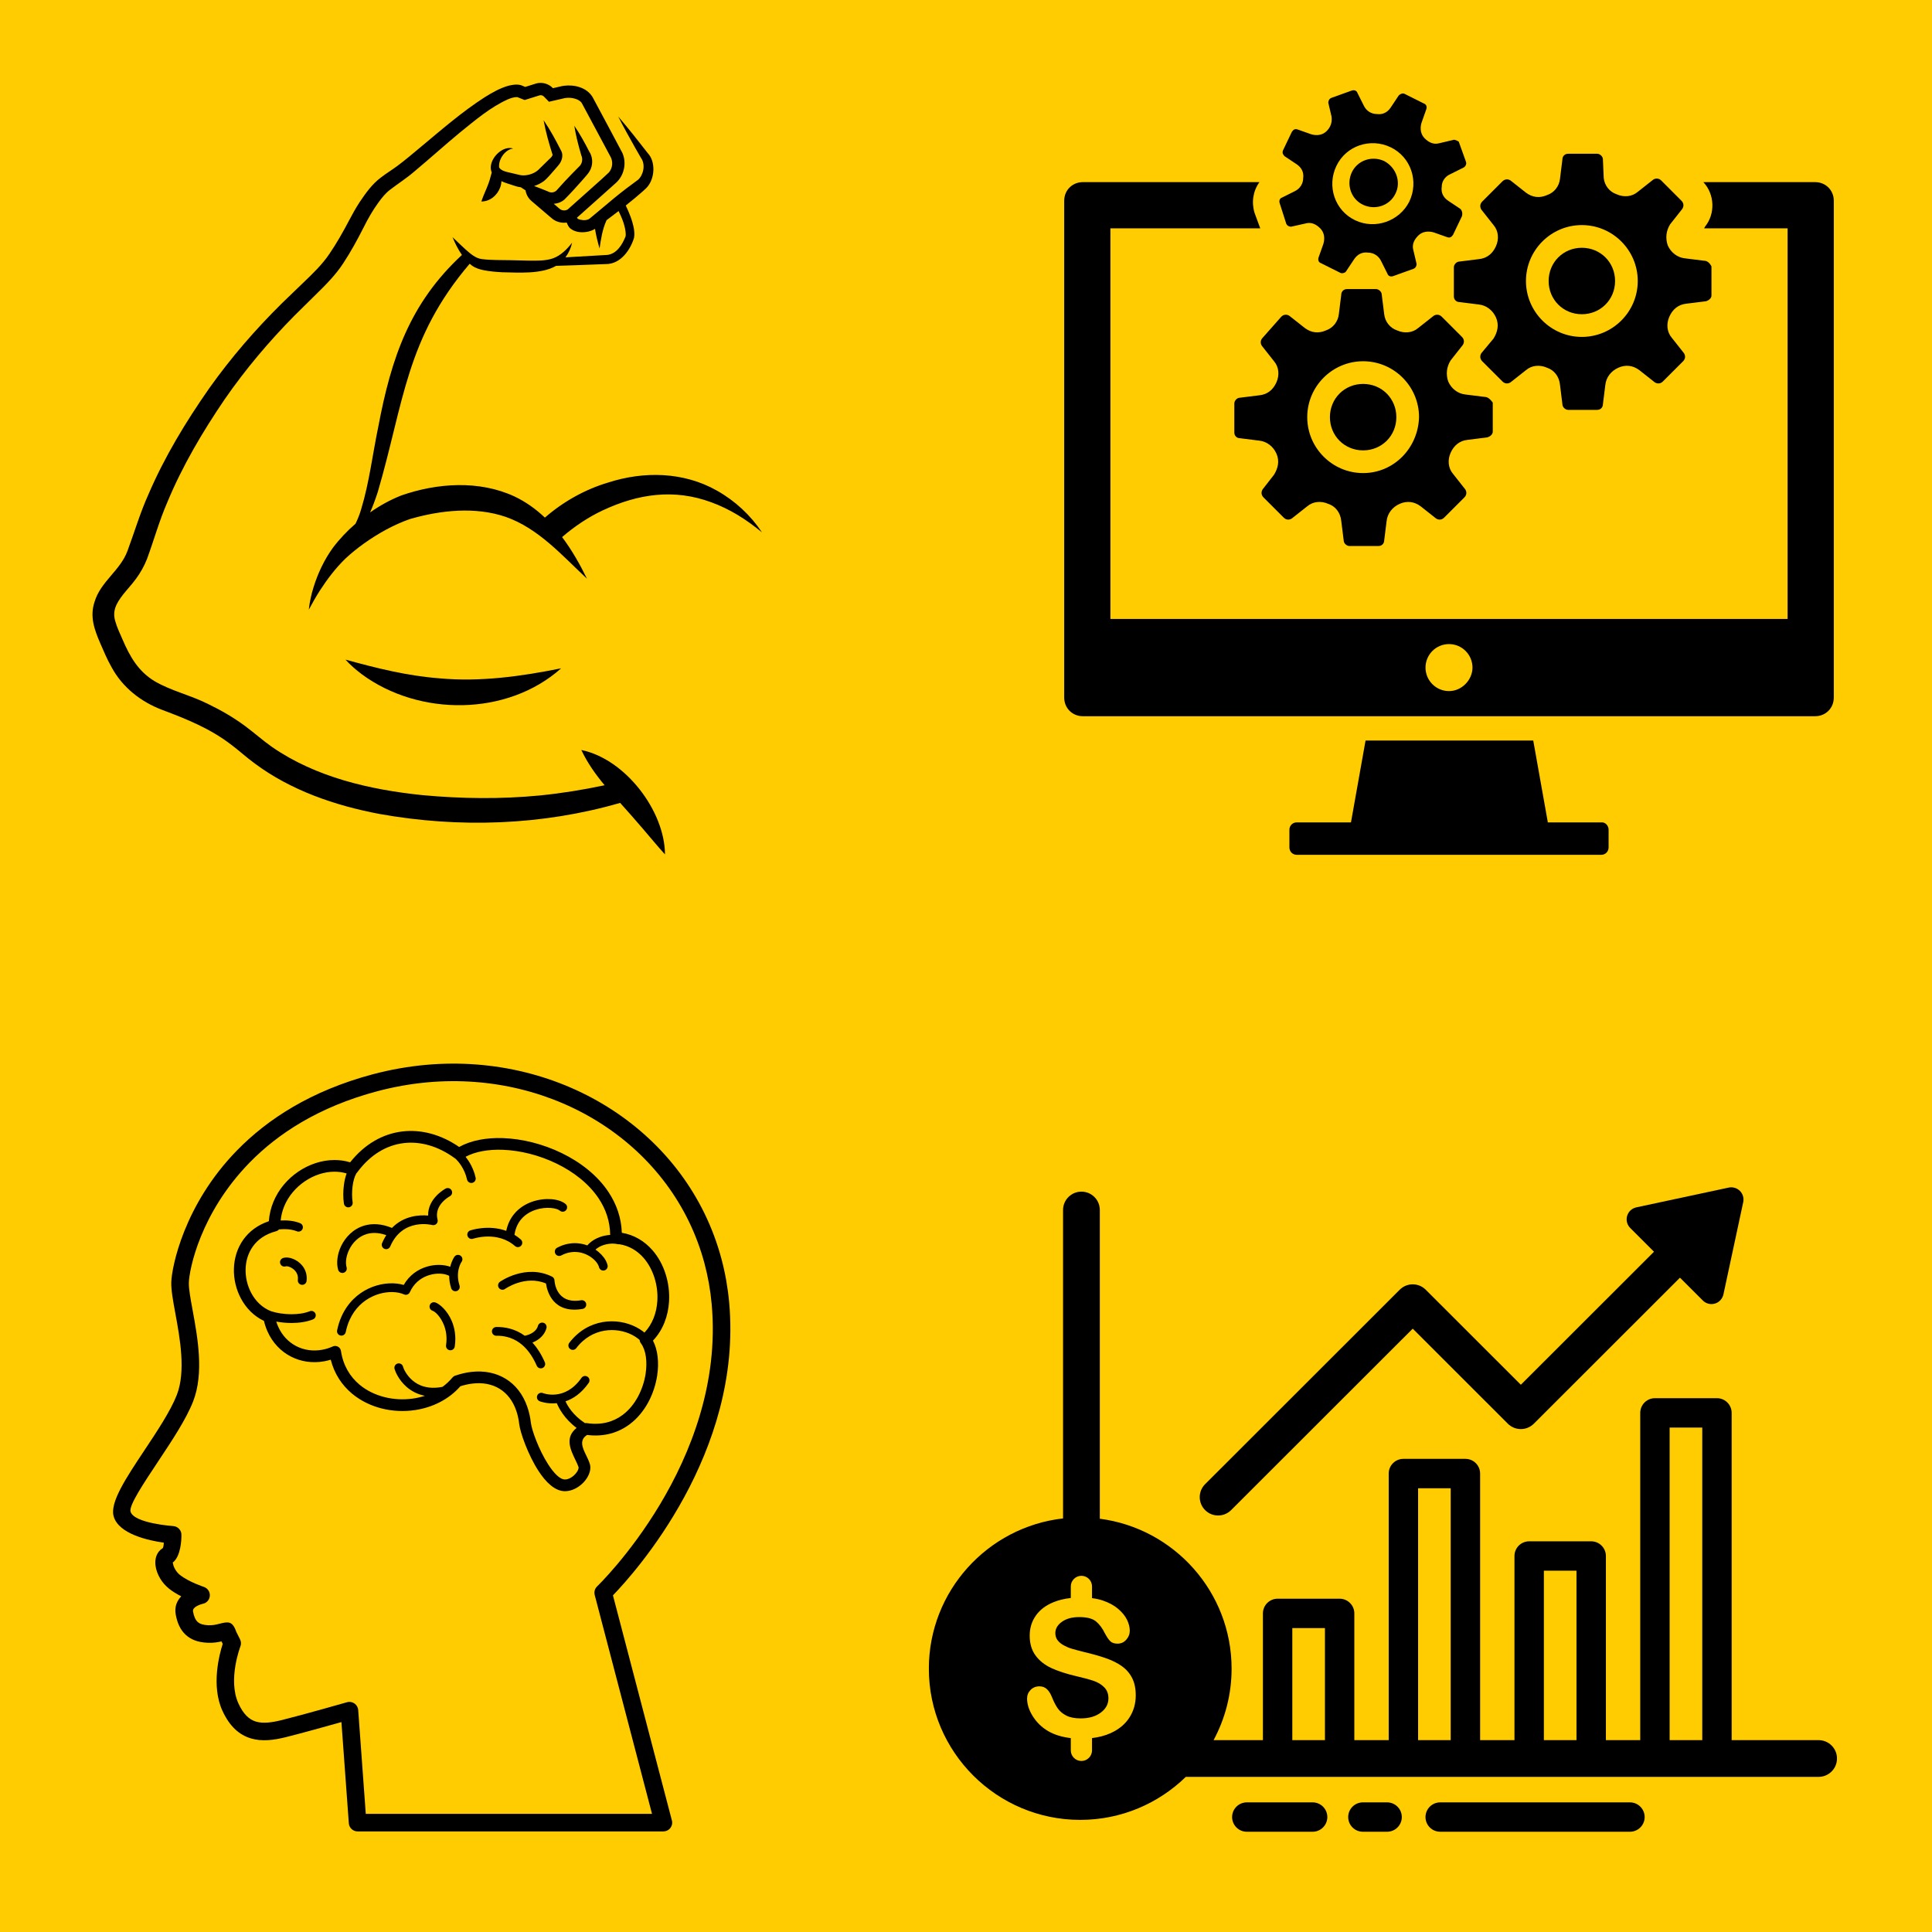
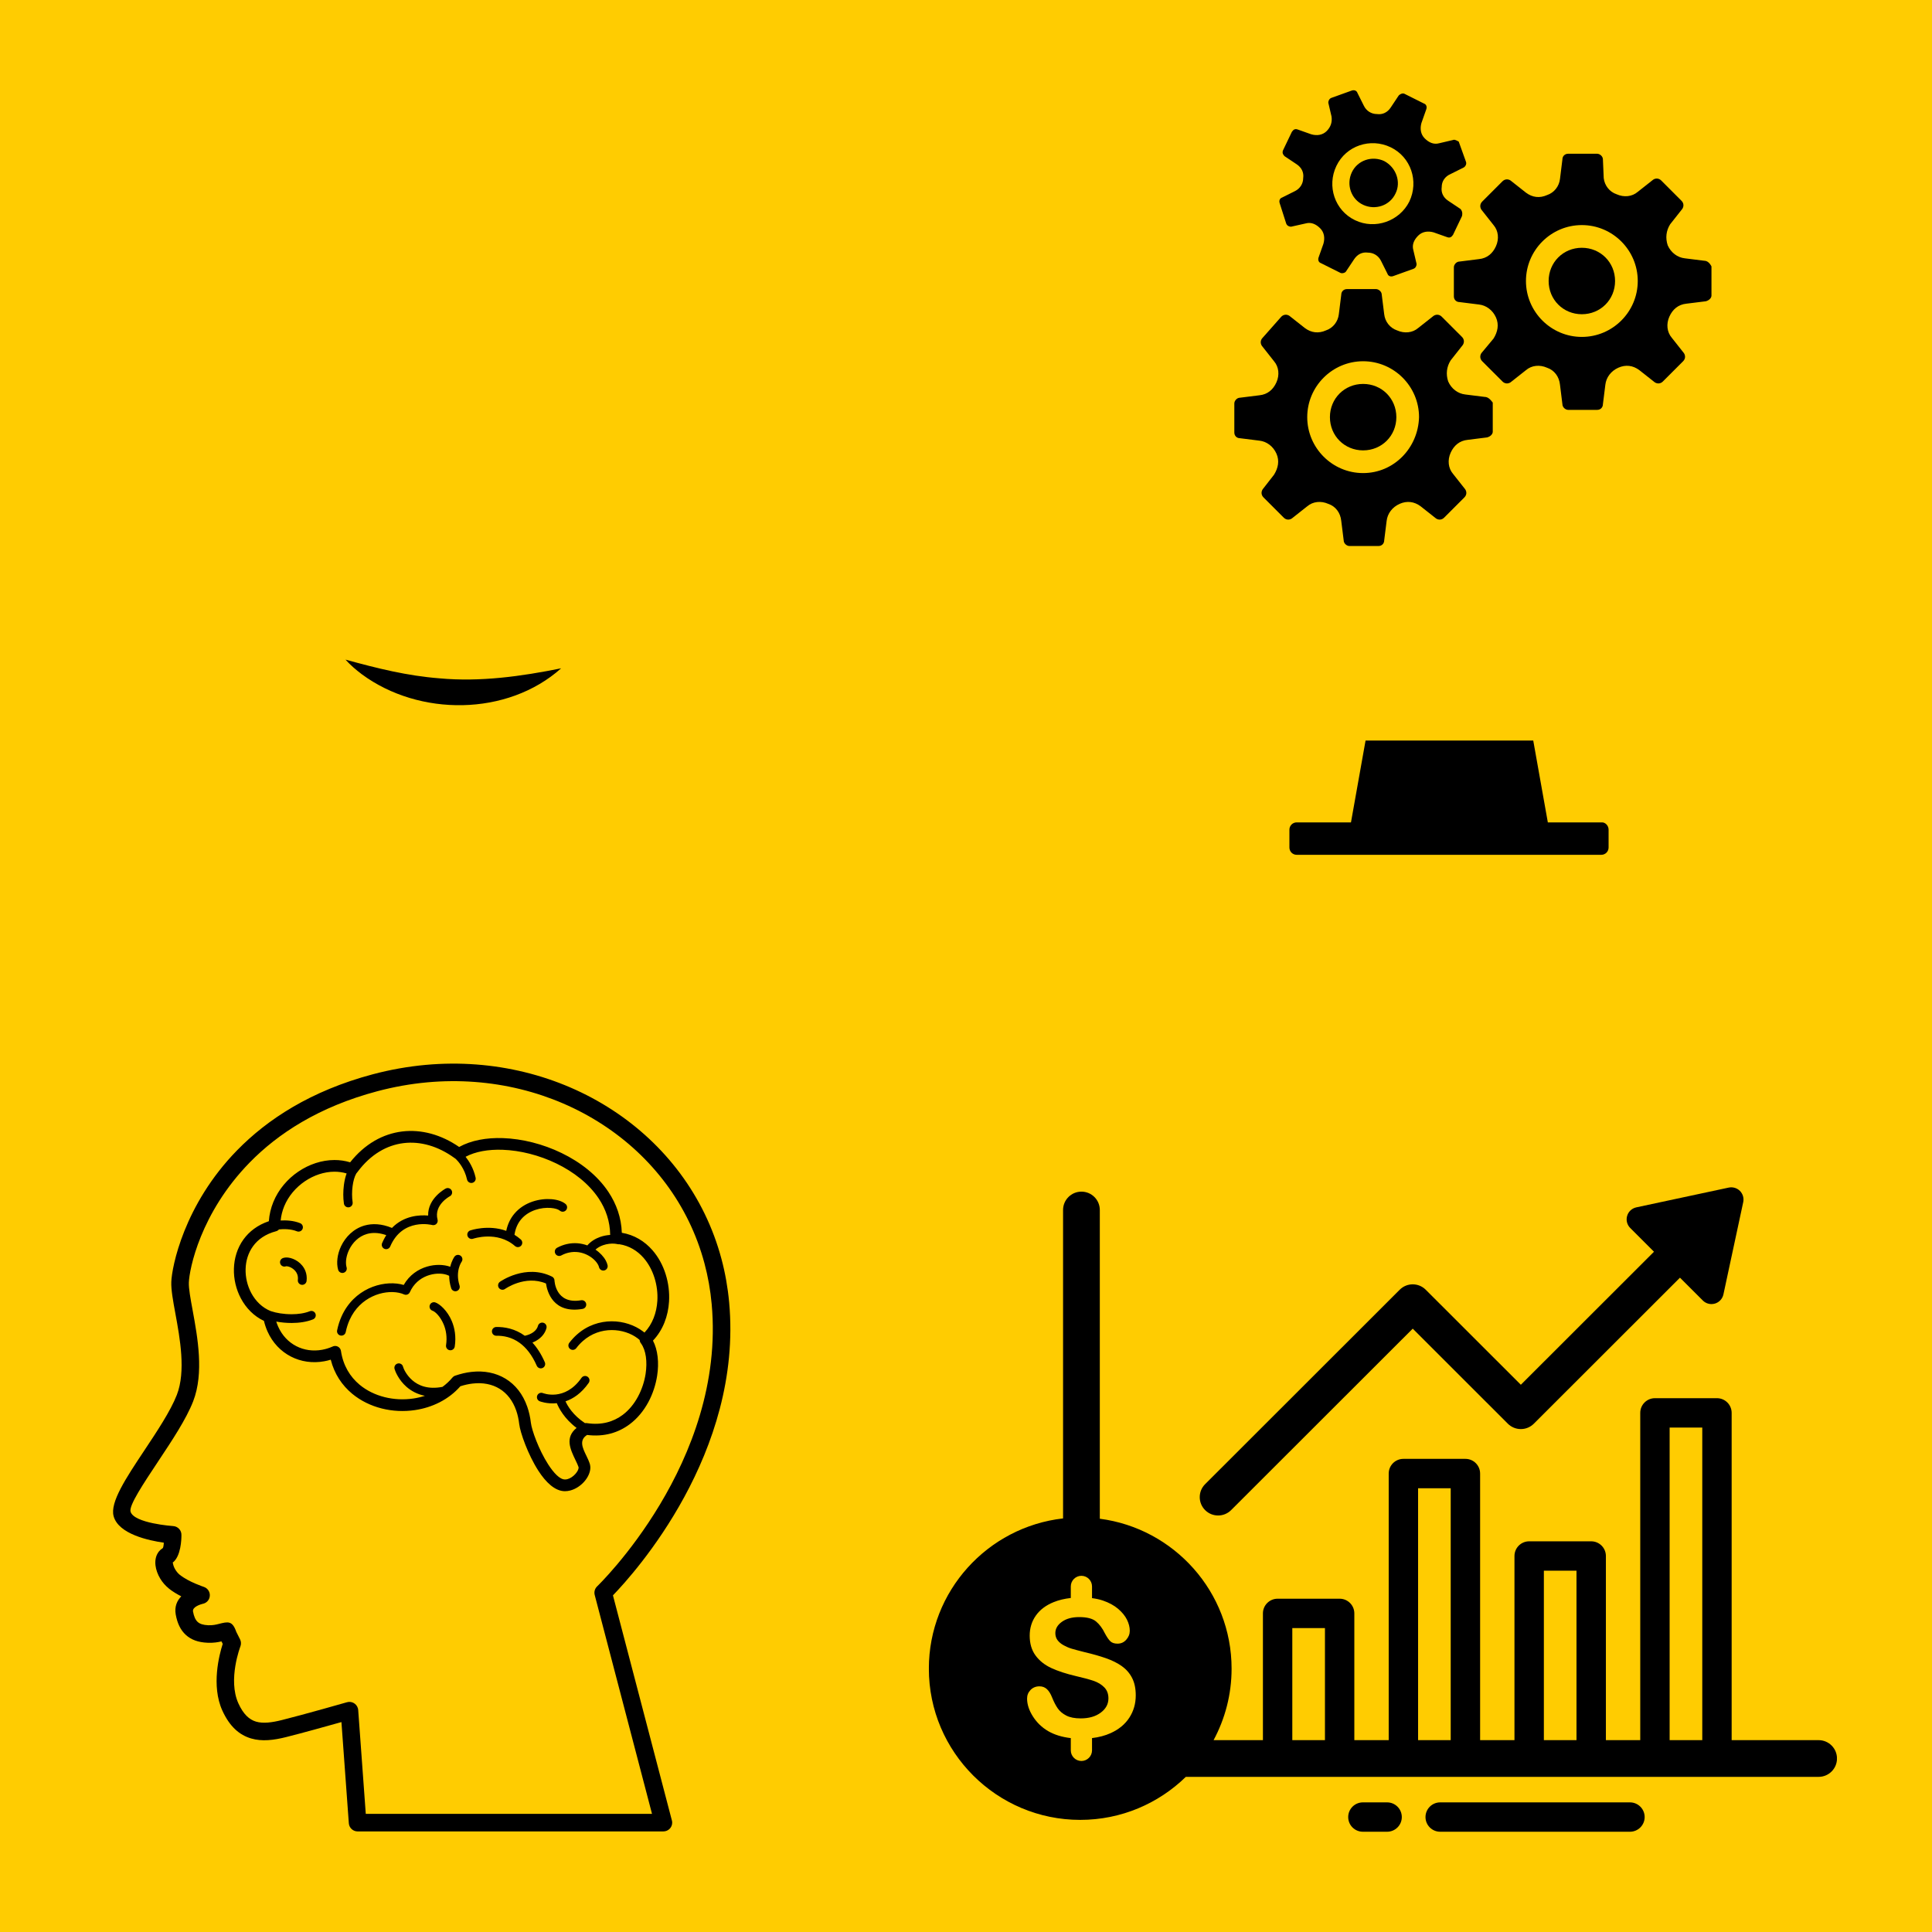
<svg xmlns="http://www.w3.org/2000/svg" width="500" zoomAndPan="magnify" viewBox="0 0 375 375" height="500" preserveAspectRatio="xMidYMid meet" version="1.0">
  <defs>
    <clipPath id="a8a500d536">
      <path d="M 206.25 35 L 356 35 L 356 140 L 206.25 140 Z M 206.25 35 " clip-rule="nonzero" />
    </clipPath>
    <clipPath id="87b67991fd">
      <path d="M 250 143 L 313 143 L 313 165.918 L 250 165.918 Z M 250 143 " clip-rule="nonzero" />
    </clipPath>
    <clipPath id="84a8cb544e">
      <path d="M 248 17.418 L 285 17.418 L 285 54 L 248 54 Z M 248 17.418 " clip-rule="nonzero" />
    </clipPath>
    <clipPath id="5143750972">
-       <path d="M 17.395 16 L 147.895 16 L 147.895 165.855 L 17.395 165.855 Z M 17.395 16 " clip-rule="nonzero" />
-     </clipPath>
+       </clipPath>
    <clipPath id="98905d89e2">
      <path d="M 21.238 206 L 142 206 L 142 355.48 L 21.238 355.48 Z M 21.238 206 " clip-rule="nonzero" />
    </clipPath>
    <clipPath id="168efa4828">
      <path d="M 180.297 231 L 356.547 231 L 356.547 354 L 180.297 354 Z M 180.297 231 " clip-rule="nonzero" />
    </clipPath>
    <clipPath id="837e7be5ad">
      <path d="M 232 230.336 L 339 230.336 L 339 295 L 232 295 Z M 232 230.336 " clip-rule="nonzero" />
    </clipPath>
    <clipPath id="9f03384bc4">
-       <path d="M 239 349 L 258 349 L 258 355.586 L 239 355.586 Z M 239 349 " clip-rule="nonzero" />
-     </clipPath>
+       </clipPath>
    <clipPath id="d86d18aa7e">
      <path d="M 261 349 L 273 349 L 273 355.586 L 261 355.586 Z M 261 349 " clip-rule="nonzero" />
    </clipPath>
    <clipPath id="07d3744c45">
      <path d="M 276 349 L 320 349 L 320 355.586 L 276 355.586 Z M 276 349 " clip-rule="nonzero" />
    </clipPath>
  </defs>
  <rect x="-37.5" width="450" fill="#ffffff" y="-37.5" height="450" fill-opacity="1" />
  <rect x="-37.5" width="450" fill="#ffcc01" y="-37.5" height="450" fill-opacity="1" />
  <g clip-path="url(#a8a500d536)">
-     <path fill="#000000" d="M 352.32 35.352 L 330.621 35.352 C 332.824 37.711 332.98 41.484 330.938 44.004 L 330.777 44.316 L 346.973 44.316 L 346.973 120.141 L 215.527 120.141 L 215.527 44.316 L 244.613 44.316 L 243.512 41.328 C 242.883 39.281 243.199 37.082 244.457 35.352 L 210.18 35.352 C 208.137 35.352 206.562 36.922 206.562 38.969 L 206.562 135.398 C 206.562 137.445 208.137 139.016 210.18 139.016 L 352.32 139.016 C 354.363 139.016 355.938 137.445 355.938 135.398 L 355.938 38.969 C 355.938 36.922 354.363 35.352 352.32 35.352 Z M 281.25 134.141 C 278.734 134.141 276.691 132.094 276.691 129.578 C 276.691 127.062 278.734 125.016 281.25 125.016 C 283.766 125.016 285.809 127.062 285.809 129.578 C 285.809 131.938 283.766 134.141 281.25 134.141 Z M 281.25 134.141 " fill-opacity="1" fill-rule="nonzero" />
-   </g>
+     </g>
  <g clip-path="url(#87b67991fd)">
    <path fill="#000000" d="M 312.227 161.039 L 312.227 164.5 C 312.227 165.289 311.598 165.918 310.809 165.918 L 251.691 165.918 C 250.902 165.918 250.273 165.289 250.273 164.5 L 250.273 161.039 C 250.273 160.254 250.902 159.625 251.691 159.625 L 262.223 159.625 L 265.055 143.738 L 297.602 143.738 L 300.434 159.625 L 310.969 159.625 C 311.598 159.625 312.227 160.254 312.227 161.039 Z M 312.227 161.039 " fill-opacity="1" fill-rule="nonzero" />
  </g>
  <path fill="#000000" d="M 330.777 50.609 L 327.004 50.137 C 325.59 49.98 324.332 49.035 323.703 47.621 C 323.23 46.203 323.391 44.789 324.176 43.531 L 326.535 40.543 C 326.848 40.07 326.848 39.441 326.375 38.969 L 322.445 35.035 C 321.973 34.562 321.344 34.562 320.875 34.879 L 317.887 37.238 C 316.785 38.184 315.211 38.34 313.797 37.711 C 312.383 37.238 311.438 35.98 311.281 34.562 L 311.125 30.945 C 311.125 30.316 310.496 29.844 310.023 29.844 L 304.363 29.844 C 303.734 29.844 303.262 30.316 303.262 30.945 L 302.793 34.723 C 302.633 36.137 301.691 37.395 300.277 37.867 C 298.859 38.496 297.445 38.34 296.188 37.395 L 293.199 35.035 C 292.727 34.723 292.098 34.723 291.629 35.191 L 287.695 39.125 C 287.227 39.598 287.227 40.227 287.539 40.699 L 289.898 43.688 C 290.84 44.789 291 46.363 290.371 47.777 C 289.742 49.195 288.641 50.137 287.066 50.293 L 283.293 50.766 C 282.664 50.766 282.195 51.395 282.195 51.867 L 282.195 57.531 C 282.195 58.16 282.664 58.633 283.293 58.633 L 287.066 59.105 C 288.484 59.262 289.742 60.207 290.371 61.621 C 291 63.035 290.684 64.453 289.898 65.711 L 287.539 68.543 C 287.227 69.016 287.227 69.645 287.695 70.117 L 291.629 74.047 C 292.098 74.52 292.727 74.52 293.199 74.207 L 296.188 71.848 C 297.289 70.902 298.859 70.746 300.277 71.375 C 301.691 71.848 302.633 73.105 302.793 74.676 L 303.262 78.453 C 303.262 79.082 303.891 79.555 304.363 79.555 L 310.023 79.555 C 310.652 79.555 311.125 79.082 311.125 78.453 L 311.598 74.676 C 311.754 73.262 312.695 72.004 314.113 71.375 C 315.527 70.746 316.941 70.902 318.199 71.848 L 321.188 74.207 C 321.66 74.52 322.289 74.52 322.762 74.047 L 326.691 70.117 C 327.164 69.645 327.164 69.016 326.848 68.543 L 324.488 65.555 C 323.547 64.453 323.391 62.879 324.02 61.465 C 324.648 60.047 325.746 59.105 327.32 58.945 L 331.094 58.477 C 331.723 58.316 332.195 57.844 332.195 57.375 L 332.195 51.711 C 331.879 51.082 331.406 50.609 330.777 50.609 Z M 307.035 65.395 C 301.062 65.395 296.188 60.52 296.188 54.543 C 296.188 48.562 301.062 43.688 307.035 43.688 C 313.012 43.688 317.887 48.562 317.887 54.543 C 317.887 60.52 313.012 65.395 307.035 65.395 Z M 307.035 65.395 " fill-opacity="1" fill-rule="nonzero" />
  <path fill="#000000" d="M 307.035 48.094 C 303.422 48.094 300.59 50.926 300.59 54.543 C 300.59 58.16 303.422 60.992 307.035 60.992 C 310.652 60.992 313.484 58.16 313.484 54.543 C 313.484 50.926 310.652 48.094 307.035 48.094 Z M 307.035 48.094 " fill-opacity="1" fill-rule="nonzero" />
  <path fill="#000000" d="M 288.168 77.039 L 284.395 76.566 C 282.98 76.406 281.723 75.465 281.094 74.047 C 280.621 72.633 280.777 71.215 281.566 69.957 L 283.922 66.969 C 284.238 66.496 284.238 65.867 283.766 65.395 L 279.836 61.465 C 279.363 60.992 278.734 60.992 278.262 61.305 L 275.273 63.664 C 274.176 64.609 272.602 64.766 271.188 64.137 C 269.773 63.664 268.828 62.406 268.672 60.992 L 268.199 57.215 C 268.199 56.586 267.57 56.113 267.098 56.113 L 261.438 56.113 C 260.809 56.113 260.336 56.586 260.336 57.215 L 259.867 60.992 C 259.707 62.406 258.766 63.664 257.352 64.137 C 255.934 64.766 254.52 64.609 253.262 63.664 L 250.273 61.305 C 249.805 60.992 249.176 60.992 248.703 61.465 L 245.086 65.555 C 244.613 66.027 244.613 66.656 244.93 67.125 L 247.289 70.117 C 248.23 71.215 248.387 72.789 247.758 74.207 C 247.129 75.621 246.031 76.566 244.457 76.723 L 240.684 77.195 C 240.055 77.195 239.582 77.824 239.582 78.297 L 239.582 83.957 C 239.582 84.59 240.055 85.059 240.684 85.059 L 244.457 85.531 C 245.871 85.688 247.129 86.633 247.758 88.051 C 248.387 89.465 248.074 90.879 247.289 92.141 L 245.086 94.969 C 244.773 95.441 244.773 96.07 245.242 96.543 L 249.176 100.477 C 249.645 100.949 250.273 100.949 250.746 100.633 L 253.734 98.273 C 254.836 97.332 256.406 97.172 257.82 97.801 C 259.238 98.273 260.18 99.531 260.336 101.105 L 260.809 104.883 C 260.809 105.512 261.438 105.98 261.91 105.98 L 267.57 105.98 C 268.199 105.98 268.672 105.512 268.672 104.883 L 269.145 101.105 C 269.301 99.691 270.242 98.43 271.66 97.801 C 273.074 97.172 274.488 97.332 275.746 98.273 L 278.734 100.633 C 279.207 100.949 279.836 100.949 280.305 100.477 L 284.238 96.543 C 284.711 96.07 284.711 95.441 284.395 94.969 L 282.035 91.98 C 281.094 90.879 280.934 89.309 281.562 87.891 C 282.195 86.477 283.293 85.531 284.867 85.375 L 288.641 84.902 C 289.27 84.746 289.742 84.273 289.742 83.801 L 289.742 78.137 C 289.27 77.508 288.797 77.039 288.168 77.039 Z M 264.582 91.824 C 258.609 91.824 253.734 86.949 253.734 80.969 C 253.734 74.992 258.609 70.117 264.582 70.117 C 270.559 70.117 275.434 74.992 275.434 80.969 C 275.273 86.949 270.559 91.824 264.582 91.824 Z M 264.582 91.824 " fill-opacity="1" fill-rule="nonzero" />
  <path fill="#000000" d="M 264.582 74.52 C 260.965 74.52 258.137 77.352 258.137 80.969 C 258.137 84.59 260.965 87.418 264.582 87.418 C 268.199 87.418 271.031 84.59 271.031 80.969 C 271.031 77.352 268.199 74.52 264.582 74.52 Z M 264.582 74.52 " fill-opacity="1" fill-rule="nonzero" />
  <g clip-path="url(#84a8cb544e)">
    <path fill="#000000" d="M 283.453 40.543 L 281.094 38.969 C 280.148 38.34 279.676 37.395 279.836 36.293 C 279.836 35.191 280.465 34.25 281.566 33.777 L 284.082 32.52 C 284.395 32.363 284.711 31.891 284.551 31.418 L 283.137 27.484 C 282.824 27.328 282.352 27.012 282.035 27.172 L 279.363 27.801 C 278.262 28.113 277.32 27.641 276.531 26.855 C 275.746 26.07 275.59 24.969 275.902 23.867 L 276.848 21.191 C 277.004 20.719 276.848 20.25 276.375 20.09 L 272.602 18.203 C 272.289 18.047 271.816 18.203 271.5 18.52 L 269.93 20.879 C 269.301 21.82 268.355 22.293 267.258 22.137 C 266.156 22.137 265.211 21.508 264.742 20.562 L 263.484 18.047 C 263.324 17.574 262.852 17.418 262.383 17.574 L 258.449 18.988 C 257.98 19.148 257.82 19.621 257.82 19.934 L 258.449 22.609 C 258.609 23.711 258.293 24.652 257.508 25.441 C 256.723 26.227 255.621 26.383 254.52 26.07 L 251.848 25.125 C 251.375 24.969 251.062 25.125 250.746 25.598 L 249.016 29.215 C 248.859 29.688 249.016 30 249.332 30.316 L 251.691 31.891 C 252.633 32.52 253.105 33.461 252.949 34.562 C 252.949 35.664 252.32 36.609 251.375 37.082 L 248.859 38.34 C 248.387 38.496 248.23 38.969 248.387 39.441 L 249.645 43.371 C 249.805 43.844 250.273 44.004 250.59 44.004 L 253.418 43.371 C 254.52 43.059 255.465 43.531 256.25 44.316 C 257.035 45.102 257.191 46.203 256.879 47.305 L 255.934 49.98 C 255.777 50.453 255.934 50.926 256.406 51.082 L 260.18 52.969 C 260.496 53.125 261.125 52.969 261.281 52.652 L 262.852 50.293 C 263.484 49.352 264.426 48.879 265.527 49.035 C 266.629 49.035 267.57 49.664 268.043 50.609 L 269.301 53.125 C 269.457 53.598 269.93 53.754 270.402 53.598 L 274.332 52.184 C 274.805 52.023 274.961 51.555 274.961 51.238 L 274.332 48.562 C 274.016 47.465 274.488 46.52 275.273 45.734 C 276.062 44.945 277.16 44.789 278.262 45.102 L 280.934 46.047 C 281.406 46.203 281.723 46.047 282.035 45.574 L 283.766 41.957 C 283.922 41.328 283.766 40.855 283.453 40.543 Z M 263.012 42.742 C 259.078 40.855 257.508 36.137 259.395 32.203 C 261.281 28.27 266 26.699 269.93 28.586 C 273.859 30.473 275.434 35.191 273.547 39.125 C 271.66 42.902 266.941 44.633 263.012 42.742 Z M 263.012 42.742 " fill-opacity="1" fill-rule="nonzero" />
  </g>
  <path fill="#000000" d="M 268.672 31.262 C 266.312 30.16 263.484 31.102 262.383 33.461 C 261.281 35.82 262.223 38.652 264.582 39.754 C 266.941 40.855 269.773 39.914 270.871 37.551 C 271.973 35.352 271.031 32.52 268.672 31.262 Z M 268.672 31.262 " fill-opacity="1" fill-rule="nonzero" />
  <g clip-path="url(#5143750972)">
    <path fill="#000000" d="M 139.16 95.23 C 132.711 91.574 124.992 91.414 118.035 93.664 C 113.52 95.008 109.301 97.387 105.762 100.469 C 104.023 98.816 102.07 97.406 99.848 96.355 C 92.996 93.18 84.867 93.738 77.902 96.164 C 75.754 97.008 73.723 98.141 71.836 99.457 C 72.352 98.305 72.832 97.012 73.332 95.473 C 78.434 78.066 78.766 65.734 91.168 51.191 C 91.312 51.316 91.461 51.441 91.617 51.559 C 92.293 52.047 93.156 52.305 93.957 52.457 C 95.141 52.691 96.301 52.777 97.484 52.844 C 100.566 52.898 105.082 53.258 107.93 51.602 C 109.238 51.566 110.543 51.527 111.852 51.473 L 115.98 51.316 C 116.324 51.301 117.191 51.273 117.527 51.258 C 120.551 51.316 122.422 48.316 123.059 46.18 C 123.188 45.582 123.125 44.934 123.031 44.352 C 122.742 42.773 122.133 41.316 121.461 39.887 C 122.016 39.449 122.566 39.008 123.105 38.555 C 123.789 37.965 124.816 37.125 125.453 36.5 C 127.184 34.715 127.266 31.352 125.758 29.758 C 123.965 27.449 121.898 24.82 119.992 22.617 C 120.953 24.504 122.227 26.816 123.277 28.668 L 124.418 30.656 C 124.879 31.273 125.004 32.125 124.867 32.93 C 124.734 33.703 124.359 34.441 123.844 34.895 L 121.543 36.605 C 120.75 37.215 119.965 37.832 119.195 38.465 C 117.656 39.734 116.145 41.039 114.598 42.305 C 114.121 42.777 113.332 42.797 112.711 42.66 C 112.496 42.617 112.344 42.555 112.168 42.484 C 112.109 42.414 112.051 42.336 111.988 42.254 C 113.648 40.801 118.781 36.172 119.504 35.543 C 121.141 34.117 121.691 31.633 120.789 29.656 C 119.656 27.473 116.188 21.047 115.012 18.832 C 113.883 16.973 111.492 16.383 109.457 16.648 C 109.344 16.66 109.23 16.684 109.117 16.707 L 108.949 16.742 L 108.812 16.773 L 107.324 17.117 C 107.312 17.105 107.305 17.098 107.305 17.098 C 106.488 16.23 105.188 15.875 104.043 16.211 L 103.875 16.266 L 102.867 16.582 C 102.867 16.582 102.336 16.75 101.941 16.871 C 101.699 16.77 101.434 16.656 101.434 16.656 C 100.586 16.258 99.613 16.438 98.746 16.625 C 97.035 17.102 95.457 18.008 94.031 18.906 C 89.578 21.777 85.648 25.223 81.613 28.578 C 80.133 29.812 78.668 31.055 77.137 32.199 C 76.086 32.98 74.98 33.641 73.934 34.457 C 72.25 35.695 70.965 37.508 69.805 39.234 C 69.051 40.383 68.398 41.582 67.789 42.73 C 66.605 44.98 65.348 47.207 63.934 49.281 C 62.527 51.359 60.766 53.047 58.941 54.797 C 58.031 55.664 55.586 58.027 54.723 58.863 C 49.562 63.957 44.809 69.453 40.609 75.367 C 36.062 81.879 31.957 88.633 28.812 95.957 C 27.219 99.477 26.07 103.371 24.742 106.938 C 23.352 110.734 19.512 112.887 18.344 116.852 C 17.395 119.711 18.34 122.262 19.469 124.879 C 20.145 126.422 20.766 127.934 21.641 129.477 C 23.766 133.422 27.34 136.219 31.461 137.781 C 36.336 139.613 40.75 141.402 44.816 144.5 C 46.305 145.598 47.812 147 49.383 148.141 C 56.445 153.426 65.074 156.363 73.609 157.98 C 89.109 160.762 105.238 160.219 120.371 155.84 C 121.844 157.473 123.301 159.129 124.746 160.82 C 126.051 162.324 127.723 164.371 129.074 165.844 C 129.023 157.312 121.285 147.289 112.836 145.578 C 114.035 148.113 115.609 150.32 117.355 152.418 C 113.207 153.297 109.027 153.973 104.832 154.395 C 97.234 155.133 89.578 155.039 81.996 154.336 C 71.785 153.281 61.371 150.883 52.844 145.016 C 50.98 143.711 49.395 142.27 47.508 140.871 C 45.273 139.234 42.922 137.867 40.457 136.68 C 36.91 134.887 33.191 134.109 29.949 132.184 C 26.871 130.293 25.25 127.551 23.754 124.055 C 23.285 122.98 22.723 121.805 22.41 120.695 C 21.73 118.598 22.566 117.121 23.891 115.398 C 24.691 114.391 25.609 113.422 26.41 112.324 C 27.27 111.16 28.02 109.816 28.539 108.477 C 29.918 104.734 30.895 101.121 32.469 97.508 C 35.387 90.461 39.332 83.785 43.629 77.477 C 47.625 71.699 52.191 66.293 57.129 61.293 C 57.973 60.441 60.41 58.062 61.277 57.199 C 63.172 55.344 65.152 53.371 66.621 51.105 C 68.098 48.859 69.363 46.539 70.559 44.176 C 71.43 42.445 72.301 40.891 73.418 39.359 C 74.105 38.414 74.801 37.508 75.758 36.797 C 77.277 35.629 79 34.527 80.449 33.266 C 83.445 30.766 86.344 28.145 89.332 25.672 C 92.262 23.316 95.203 20.789 98.598 19.273 C 99.172 19.031 99.836 18.824 100.406 18.844 C 100.738 18.984 101.504 19.273 101.832 19.414 C 102.461 19.215 103.59 18.867 104.215 18.668 C 104.285 18.641 104.652 18.531 104.707 18.512 C 104.914 18.453 105.152 18.477 105.348 18.578 C 105.445 18.625 105.523 18.703 105.602 18.773 C 105.84 19.012 106.32 19.512 106.559 19.75 C 107.133 19.609 108.875 19.227 109.484 19.074 C 110.473 18.848 111.777 19.031 112.551 19.609 C 112.719 19.734 112.863 19.887 112.957 20.066 C 113.156 20.445 117.332 28.227 117.629 28.793 C 117.812 29.145 118.219 29.887 118.406 30.246 C 119.043 31.23 118.953 32.598 118.18 33.48 C 117.363 34.309 111.352 39.59 110.203 40.645 C 109.719 40.953 109.047 40.902 108.613 40.523 L 108.492 40.418 L 108.254 40.215 C 108.07 40.059 107.793 39.82 107.477 39.551 C 108.23 39.512 108.977 39.234 109.555 38.73 C 110.176 38.117 110.766 37.469 111.363 36.832 C 111.789 36.375 112.625 35.441 113.035 34.973 C 113.637 34.242 114.387 33.57 114.711 32.656 C 115.117 31.586 114.977 30.352 114.387 29.434 L 114.426 29.523 C 113.531 27.766 112.586 26.043 111.469 24.402 C 111.781 26.363 112.277 28.262 112.832 30.156 C 113.133 30.816 113.031 31.625 112.562 32.172 C 111.625 33.125 110.523 34.219 109.613 35.207 C 109.066 35.805 108.516 36.395 107.98 37.008 C 107.789 37.176 107.547 37.289 107.285 37.336 C 106.969 37.379 106.617 37.324 106.332 37.148 C 105.449 36.785 104.562 36.438 103.672 36.105 C 104.309 35.906 104.918 35.605 105.477 35.215 C 106.273 34.621 106.918 33.738 107.594 33.008 C 107.742 32.84 108.148 32.367 108.289 32.203 C 108.891 31.531 109.293 30.648 109.094 29.703 C 109.043 29.488 108.961 29.352 108.883 29.195 C 107.859 27.188 106.805 25.227 105.512 23.328 C 105.926 25.645 106.574 27.883 107.277 30.109 C 107.297 30.172 107.262 30.094 107.258 30.09 C 107.242 30.031 107.227 30.176 107.168 30.273 C 107.039 30.539 106.715 30.785 106.504 30.996 C 105.84 31.633 105.129 32.324 104.48 32.98 C 103.617 33.785 102.113 34.195 101.004 33.992 C 100.211 33.805 99.129 33.543 98.344 33.367 C 97.777 33.199 97.262 33.031 96.938 32.586 C 96.918 32.562 96.918 32.535 96.898 32.523 C 96.898 32.523 96.895 32.52 96.895 32.527 C 96.895 32.535 96.895 32.523 96.887 32.574 C 96.727 31.383 97.395 30.086 98.359 29.348 C 98.707 29.086 99.121 28.883 99.605 28.832 C 99.148 28.672 98.609 28.699 98.117 28.855 C 96.297 29.426 94.691 31.762 95.449 33.469 C 95.402 33.648 95.355 33.824 95.305 33.992 C 95.141 34.605 95.012 35.098 94.828 35.578 C 94.406 36.77 93.875 37.758 93.43 39.113 C 95.121 39.098 96.508 37.941 97.086 36.375 C 97.238 35.969 97.312 35.562 97.324 35.168 C 98.098 35.527 98.965 35.746 99.75 36.023 C 100.195 36.191 100.645 36.297 101.094 36.352 C 101.387 36.547 101.695 36.746 102.004 36.945 C 102.133 37.766 102.566 38.527 103.207 39.051 C 103.285 39.129 103.723 39.48 103.809 39.566 L 105.734 41.211 C 106.09 41.504 106.891 42.215 107.238 42.484 C 108.02 43.09 109.035 43.332 110.004 43.203 C 110.086 43.43 110.188 43.652 110.32 43.883 C 110.438 44.078 110.602 44.281 110.793 44.418 C 111.781 45.141 113.07 45.203 114.215 44.941 C 114.652 44.844 115.094 44.664 115.496 44.422 C 115.684 45.715 116.02 46.969 116.375 48.234 C 116.637 46.41 116.938 44.48 117.691 42.84 C 117.707 42.805 117.719 42.773 117.73 42.738 C 118.512 42.148 119.293 41.559 120.07 40.965 C 120.773 42.414 121.41 43.945 121.461 45.539 C 121.461 45.648 121.449 45.762 121.426 45.863 C 121.422 45.871 121.422 45.871 121.426 45.867 L 121.453 45.812 C 120.797 47.492 119.73 49.234 117.906 49.48 C 116.602 49.559 113.133 49.754 111.773 49.832 C 111.098 49.867 110.426 49.91 109.754 49.953 C 110.391 49.098 110.836 48.102 111.043 47.109 C 110.043 48.398 108.863 49.586 107.324 50.148 C 105.82 50.656 104.258 50.598 102.629 50.59 C 101.66 50.57 100.242 50.531 99.254 50.508 C 97.387 50.461 95.34 50.531 93.5 50.285 C 92.27 50.133 91.273 49.207 90.332 48.387 C 89.496 47.645 88.695 46.824 87.832 46.031 C 88.332 47.215 88.91 48.418 89.66 49.484 C 79.52 58.883 75.957 69.48 73.441 82.75 C 72.336 88.051 71.68 93.652 70.117 98.789 C 69.836 99.777 69.453 100.73 69.008 101.652 C 67.391 103.051 65.91 104.605 64.625 106.312 C 62.945 108.625 61.703 111.266 60.859 113.977 C 60.418 115.41 60.098 116.867 59.938 118.34 C 60.633 117.031 61.355 115.77 62.129 114.562 C 63.57 112.348 65.156 110.258 67.039 108.43 C 68.16 107.379 69.375 106.406 70.629 105.504 C 73.414 103.527 76.348 101.887 79.523 100.758 C 85.484 99.031 92.23 98.293 98.168 100.328 C 104.504 102.555 109.059 107.773 113.926 112.32 C 112.566 109.535 110.992 106.758 109.102 104.246 C 111.512 102.18 114.145 100.398 117 99.059 C 123.852 95.855 130.832 94.805 138.102 97.508 C 139.855 98.145 141.57 98.988 143.176 99.949 C 144.805 100.938 146.371 102.074 147.891 103.32 C 145.719 100.047 142.723 97.234 139.16 95.23 Z M 112.266 42.59 C 112.242 42.566 112.215 42.539 112.191 42.508 C 112.223 42.531 112.25 42.559 112.273 42.586 C 112.277 42.594 112.277 42.605 112.266 42.59 Z M 112.266 42.59 " fill-opacity="1" fill-rule="nonzero" />
  </g>
  <path fill="#000000" d="M 85.312 131.664 C 79.02 131.176 73.297 129.742 67.062 128.035 C 68.016 129.102 69.102 130.02 70.238 130.879 C 81.355 139.082 98.48 139.043 108.918 129.719 C 101.141 131.289 93.207 132.391 85.312 131.664 Z M 85.312 131.664 " fill-opacity="1" fill-rule="nonzero" />
  <g clip-path="url(#98905d89e2)">
    <path fill="#000000" d="M 115.891 307.926 C 115.965 307.855 140.941 283.863 138.137 253.121 C 137.891 250.402 137.418 247.766 136.738 245.223 C 133.691 233.809 126.492 224.469 116.941 218.262 C 107.359 212.031 95.414 208.949 82.926 210.082 C 79.73 210.375 76.484 210.945 73.223 211.812 C 61.852 214.836 53.938 220.043 48.461 225.645 C 38.871 235.457 36.746 246.367 36.656 248.93 C 36.613 250.102 36.969 252.047 37.391 254.324 C 38.355 259.59 39.625 266.492 37.496 271.984 C 36.156 275.445 33.379 279.621 30.773 283.543 C 27.777 288.055 25.02 292.199 25.336 293.395 C 25.973 295.691 33.605 296.211 33.625 296.211 C 34.555 296.273 35.262 297.066 35.215 297.992 C 35.219 298.711 35.141 302.098 33.5 303.316 C 33.523 303.332 33.562 303.363 33.574 303.453 C 33.621 303.812 33.777 304.238 34.031 304.656 C 34.266 305.047 34.57 305.41 34.926 305.695 L 34.93 305.699 L 34.934 305.695 C 36.621 307.051 39.543 308.004 39.551 308.008 C 40.449 308.301 40.938 309.258 40.648 310.156 C 40.449 310.77 39.934 311.191 39.34 311.301 C 38.996 311.391 37.297 311.867 37.465 312.797 C 37.637 313.734 37.922 314.41 38.367 314.816 C 38.793 315.207 39.457 315.418 40.41 315.457 L 40.414 315.457 C 41.309 315.496 41.973 315.328 42.449 315.207 C 44.258 314.75 45.098 314.535 45.863 316.742 L 46.594 318.195 C 46.812 318.633 46.824 319.121 46.668 319.547 C 46.66 319.566 44.172 326.012 46.273 330.625 C 47.234 332.742 48.387 333.777 49.688 334.164 C 51.094 334.582 52.824 334.332 54.719 333.859 C 58.977 332.797 67.332 330.41 67.355 330.402 C 68.266 330.145 69.207 330.672 69.465 331.574 C 69.504 331.711 69.527 331.848 69.531 331.98 L 70.996 352.066 L 126.555 352.066 L 115.43 309.574 C 115.273 308.961 115.469 308.34 115.891 307.926 Z M 114.52 284.289 C 114.562 284.484 114.586 284.672 114.586 284.855 C 114.586 285.77 114.117 286.777 113.379 287.605 C 112.688 288.383 111.723 289.035 110.68 289.305 C 110.332 289.395 109.988 289.441 109.656 289.441 C 107.727 289.441 105.941 287.719 104.488 285.457 C 102.473 282.336 100.969 278.035 100.781 276.418 C 100.668 275.453 100.473 274.574 100.199 273.789 C 99.531 271.867 98.406 270.438 96.961 269.555 C 95.512 268.668 93.723 268.316 91.73 268.547 C 90.961 268.637 90.168 268.809 89.359 269.07 C 87.078 271.672 83.887 273.207 80.539 273.699 C 78.395 274.016 76.18 273.91 74.094 273.383 C 71.996 272.855 70.016 271.898 68.359 270.527 C 66.398 268.895 64.898 266.688 64.199 263.914 C 63.785 264.043 63.371 264.141 62.953 264.219 C 60.668 264.641 58.402 264.305 56.465 263.305 C 54.523 262.305 52.91 260.648 51.922 258.434 C 51.637 257.797 51.406 257.109 51.23 256.383 C 49.277 255.465 47.758 253.895 46.762 252.027 C 45.824 250.273 45.348 248.254 45.402 246.262 C 45.457 244.238 46.051 242.238 47.266 240.562 C 48.379 239.027 50 237.773 52.184 237.035 C 52.277 235.715 52.582 234.465 53.059 233.301 C 54.055 230.871 55.801 228.836 57.898 227.414 C 60.004 225.984 62.473 225.164 64.914 225.16 C 65.945 225.156 66.969 225.301 67.961 225.605 C 70.801 222.027 74.336 220.078 78.051 219.621 C 81.766 219.168 85.625 220.215 89.121 222.625 C 91.43 221.344 94.418 220.793 97.633 220.906 C 101.34 221.035 105.383 222.039 109.012 223.805 C 112.68 225.582 115.957 228.141 118.098 231.359 C 119.641 233.68 120.598 236.336 120.695 239.281 C 123.125 239.688 125.129 240.934 126.641 242.664 C 127.793 243.984 128.656 245.586 129.199 247.309 C 129.738 249.012 129.969 250.844 129.859 252.641 C 129.688 255.449 128.684 258.172 126.742 260.215 C 127.676 262.012 127.945 264.484 127.551 267.027 C 127.281 268.766 126.707 270.547 125.832 272.172 C 124.941 273.816 123.738 275.312 122.215 276.449 C 120.062 278.059 117.305 278.945 113.953 278.523 C 112.352 279.52 113.09 281.059 113.754 282.438 L 113.758 282.438 C 114.039 283.023 114.309 283.586 114.488 284.16 C 114.5 284.203 114.512 284.246 114.52 284.289 Z M 112.309 284.855 C 112.309 284.828 112.305 284.805 112.305 284.789 C 112.18 284.395 111.949 283.918 111.711 283.426 L 111.711 283.422 C 110.707 281.336 109.598 279.035 111.914 277.16 C 109.488 275.336 108.441 273.254 108.078 272.359 C 106.172 272.551 104.766 271.988 104.758 271.984 C 104.32 271.812 104.105 271.316 104.277 270.879 C 104.445 270.441 104.941 270.227 105.379 270.398 C 105.391 270.402 109.613 272.105 112.867 267.441 C 113.137 267.055 113.668 266.957 114.055 267.227 C 114.441 267.496 114.539 268.027 114.27 268.414 C 112.844 270.453 111.242 271.5 109.766 271.996 C 110.164 272.887 111.207 274.691 113.543 276.23 C 113.66 276.211 113.785 276.207 113.906 276.227 C 116.762 276.668 119.078 275.965 120.855 274.637 C 122.094 273.711 123.086 272.473 123.828 271.094 C 124.582 269.695 125.078 268.168 125.309 266.68 C 125.672 264.316 125.387 262.098 124.434 260.773 C 124.262 260.574 124.172 260.332 124.156 260.09 C 124.035 259.984 123.906 259.879 123.777 259.777 C 122.453 258.773 120.637 258.16 118.723 258.164 C 116.816 258.172 114.82 258.801 113.133 260.293 C 112.68 260.691 112.25 261.152 111.852 261.676 C 111.57 262.051 111.035 262.121 110.66 261.84 C 110.285 261.555 110.215 261.023 110.496 260.648 C 110.969 260.031 111.473 259.488 112.004 259.02 C 114.027 257.23 116.43 256.473 118.723 256.465 C 121.008 256.457 123.195 257.207 124.805 258.426 C 124.902 258.5 124.996 258.574 125.09 258.652 C 126.645 257.02 127.449 254.805 127.59 252.508 C 127.684 250.992 127.488 249.441 127.027 247.992 C 126.574 246.562 125.863 245.238 124.922 244.156 C 123.719 242.781 122.133 241.797 120.211 241.504 C 120.098 241.523 119.977 241.52 119.859 241.488 C 119.773 241.469 119.68 241.449 119.586 241.434 L 119.492 241.426 C 119.43 241.422 119.367 241.414 119.305 241.398 C 118.652 241.34 117.836 241.422 117.051 241.695 C 116.52 241.883 116.008 242.16 115.582 242.551 C 116.488 243.164 117.188 243.934 117.586 244.68 C 117.746 244.98 117.863 245.285 117.93 245.578 C 118.031 246.035 117.746 246.492 117.285 246.594 C 116.824 246.695 116.371 246.41 116.266 245.949 C 116.234 245.805 116.172 245.645 116.082 245.48 C 115.715 244.793 114.961 244.062 113.961 243.57 C 112.957 243.074 111.719 242.832 110.398 243.133 C 109.922 243.238 109.434 243.418 108.938 243.684 C 108.523 243.902 108.008 243.746 107.789 243.332 C 107.566 242.918 107.723 242.402 108.137 242.184 C 108.773 241.844 109.406 241.613 110.023 241.473 C 111.465 241.145 112.828 241.305 114 241.734 C 114.68 240.945 115.566 240.414 116.488 240.09 C 117.137 239.863 117.805 239.738 118.434 239.699 C 118.41 237.062 117.582 234.684 116.203 232.613 C 114.297 229.754 111.348 227.461 108.027 225.848 C 104.668 224.219 100.957 223.289 97.559 223.172 C 94.809 223.074 92.285 223.508 90.371 224.531 C 91.055 225.391 91.914 226.766 92.316 228.582 C 92.418 229.039 92.125 229.492 91.668 229.594 C 91.207 229.695 90.754 229.406 90.652 228.949 C 90.176 226.789 88.945 225.414 88.48 224.961 C 88.449 224.941 88.418 224.922 88.391 224.898 L 88.188 224.75 C 85.059 222.48 81.605 221.477 78.328 221.879 C 75.062 222.281 71.934 224.082 69.438 227.418 L 69.289 227.617 L 69.285 227.617 C 69.246 227.664 69.207 227.711 69.164 227.754 L 69.148 227.789 C 68.801 228.391 68.562 229.273 68.438 230.234 C 68.297 231.289 68.301 232.418 68.445 233.367 C 68.516 233.832 68.191 234.266 67.727 234.336 C 67.262 234.406 66.824 234.086 66.754 233.621 C 66.59 232.531 66.59 231.23 66.75 230.012 C 66.855 229.207 67.031 228.434 67.281 227.766 C 66.516 227.535 65.719 227.426 64.914 227.426 C 62.934 227.43 60.91 228.109 59.172 229.289 C 57.426 230.473 55.98 232.152 55.156 234.156 C 54.809 235.012 54.57 235.934 54.473 236.898 C 55.504 236.84 56.969 236.891 58.262 237.422 C 58.695 237.598 58.906 238.094 58.73 238.527 C 58.551 238.961 58.055 239.172 57.621 238.992 C 56.422 238.504 54.988 238.543 54.152 238.629 C 54.008 238.797 53.812 238.926 53.582 238.984 C 51.531 239.523 50.062 240.578 49.109 241.898 C 48.172 243.188 47.715 244.738 47.672 246.312 C 47.629 247.922 48.012 249.551 48.762 250.961 C 49.602 252.535 50.902 253.828 52.57 254.492 C 52.609 254.5 52.648 254.508 52.688 254.523 C 53.586 254.836 55.062 255.098 56.633 255.09 C 57.832 255.09 59.074 254.926 60.125 254.512 C 60.562 254.336 61.059 254.551 61.23 254.988 C 61.402 255.422 61.191 255.918 60.754 256.09 C 59.484 256.594 58.027 256.785 56.633 256.789 C 55.559 256.793 54.512 256.684 53.621 256.516 C 53.73 256.859 53.855 257.191 53.996 257.508 C 54.766 259.23 56.012 260.516 57.508 261.285 C 59.004 262.059 60.762 262.316 62.543 261.988 C 63.203 261.867 63.867 261.664 64.523 261.379 C 64.633 261.32 64.758 261.281 64.887 261.262 C 65.508 261.168 66.086 261.598 66.18 262.219 C 66.598 265.043 67.949 267.238 69.812 268.785 C 71.191 269.93 72.859 270.73 74.645 271.18 C 76.445 271.633 78.355 271.727 80.211 271.453 C 80.98 271.34 81.738 271.16 82.473 270.922 C 80.957 270.629 79.785 269.953 78.898 269.18 C 77.379 267.848 76.711 266.18 76.594 265.75 C 76.582 265.703 76.574 265.672 76.57 265.652 C 76.473 265.195 76.77 264.742 77.23 264.648 C 77.691 264.551 78.145 264.848 78.238 265.309 C 78.324 265.625 78.828 266.855 80.02 267.898 C 81.203 268.934 83.066 269.742 85.891 269.188 C 86.602 268.664 87.25 268.062 87.824 267.375 C 87.953 267.219 88.125 267.094 88.332 267.023 C 89.414 266.648 90.465 266.406 91.473 266.289 C 93.973 266 96.262 266.465 98.145 267.617 C 100.035 268.773 101.496 270.605 102.344 273.051 C 102.676 274.004 102.914 275.043 103.043 276.16 C 103.207 277.566 104.566 281.387 106.398 284.23 C 107.473 285.895 108.645 287.164 109.656 287.164 C 109.82 287.164 109.977 287.145 110.117 287.109 C 110.695 286.961 111.258 286.57 111.68 286.094 C 112.062 285.664 112.309 285.203 112.309 284.855 Z M 88.199 243.938 C 88.465 243.551 88.996 243.453 89.383 243.723 C 89.773 243.988 89.867 244.52 89.602 244.906 C 89.598 244.91 88.301 246.715 89.199 249.527 C 89.34 249.973 89.09 250.449 88.645 250.594 C 88.195 250.734 87.719 250.488 87.574 250.039 C 87.297 249.168 87.188 248.359 87.184 247.641 C 87.129 247.609 87.07 247.582 87.012 247.555 C 86.105 247.152 84.746 247.078 83.387 247.473 C 82.027 247.871 80.688 248.75 79.832 250.258 C 79.734 250.43 79.645 250.613 79.551 250.816 C 79.359 251.242 78.855 251.438 78.43 251.246 C 78.117 251.105 77.773 250.996 77.398 250.922 C 75.918 250.621 74.043 250.812 72.281 251.645 C 70.512 252.477 68.863 253.949 67.855 256.203 C 67.535 256.91 67.281 257.695 67.102 258.566 C 67.008 259.023 66.559 259.32 66.098 259.227 C 65.637 259.133 65.34 258.684 65.434 258.223 C 65.637 257.23 65.934 256.324 66.297 255.508 C 67.496 252.84 69.449 251.09 71.551 250.102 C 73.66 249.113 75.93 248.887 77.738 249.254 C 77.949 249.301 78.156 249.352 78.359 249.41 C 79.461 247.473 81.176 246.348 82.914 245.84 C 84.52 245.371 86.168 245.438 87.391 245.879 C 87.684 244.656 88.195 243.941 88.199 243.938 Z M 104.414 257.359 C 104.527 256.906 104.992 256.629 105.449 256.742 C 105.906 256.855 106.184 257.316 106.07 257.773 C 105.875 258.547 105.371 259.336 104.516 259.957 C 104.184 260.199 103.793 260.418 103.344 260.598 C 104.223 261.559 105.047 262.801 105.746 264.406 C 105.938 264.84 105.738 265.34 105.309 265.527 C 104.875 265.715 104.375 265.52 104.184 265.086 C 103.246 262.938 102.09 261.551 100.891 260.672 C 99.332 259.527 97.684 259.242 96.352 259.27 C 95.879 259.281 95.492 258.906 95.484 258.438 C 95.473 257.969 95.848 257.578 96.316 257.57 C 97.941 257.539 99.953 257.887 101.863 259.273 C 102.555 259.125 103.102 258.875 103.516 258.578 C 104.02 258.211 104.309 257.773 104.414 257.359 Z M 78.238 265.309 C 78.238 265.305 78.234 265.297 78.238 265.305 Z M 55.508 245.789 C 55.066 245.957 54.574 245.734 54.406 245.297 C 54.238 244.855 54.461 244.363 54.902 244.195 C 55.199 244.082 55.562 244.051 55.949 244.098 C 56.523 244.168 57.211 244.426 57.82 244.859 C 58.434 245.297 58.98 245.922 59.289 246.727 C 59.5 247.285 59.594 247.926 59.508 248.637 C 59.449 249.105 59.023 249.438 58.555 249.383 C 58.09 249.324 57.754 248.898 57.812 248.434 C 57.863 248.012 57.812 247.645 57.691 247.332 C 57.52 246.875 57.191 246.508 56.824 246.246 C 56.457 245.984 56.062 245.828 55.742 245.789 C 55.625 245.777 55.547 245.773 55.508 245.789 Z M 91.824 240.438 C 91.379 240.586 90.895 240.344 90.746 239.898 C 90.598 239.453 90.836 238.973 91.285 238.824 C 91.297 238.82 94.746 237.629 98.262 238.91 C 98.547 237.535 99.121 236.422 99.875 235.539 C 100.836 234.406 102.078 233.664 103.359 233.23 C 104.625 232.801 105.934 232.672 107.047 232.762 C 108.195 232.855 109.184 233.191 109.773 233.691 C 110.133 233.992 110.176 234.531 109.871 234.891 C 109.566 235.25 109.031 235.293 108.672 234.992 C 108.348 234.719 107.711 234.523 106.914 234.461 C 106.004 234.387 104.938 234.492 103.906 234.844 C 102.895 235.188 101.918 235.766 101.176 236.637 C 100.527 237.398 100.047 238.398 99.859 239.676 C 100.273 239.93 100.684 240.227 101.078 240.574 C 101.434 240.887 101.469 241.422 101.16 241.777 C 100.848 242.129 100.312 242.164 99.957 241.855 C 96.5 238.824 91.836 240.434 91.824 240.438 Z M 83.957 254.414 C 83.512 254.266 83.27 253.785 83.418 253.34 C 83.562 252.895 84.047 252.652 84.492 252.801 C 85.32 253.074 86.832 254.367 87.691 256.414 C 88.25 257.746 88.562 259.422 88.266 261.363 C 88.195 261.828 87.762 262.148 87.297 262.078 C 86.828 262.012 86.508 261.574 86.578 261.109 C 86.82 259.512 86.57 258.148 86.117 257.066 C 85.465 255.512 84.473 254.582 83.957 254.414 Z M 98.02 250.188 C 97.637 250.457 97.105 250.363 96.832 249.98 C 96.562 249.594 96.656 249.062 97.039 248.793 C 97.055 248.781 102.027 245.238 107.156 247.797 C 107.441 247.941 107.613 248.223 107.625 248.523 C 107.625 248.535 107.781 253.238 112.793 252.379 C 113.258 252.301 113.699 252.613 113.777 253.074 C 113.859 253.539 113.547 253.98 113.082 254.059 C 107.348 255.043 106.203 250.684 105.977 249.125 C 101.918 247.41 98.031 250.18 98.02 250.188 Z M 67.277 245.996 C 67.406 246.449 67.145 246.918 66.691 247.047 C 66.234 247.176 65.762 246.914 65.633 246.461 C 65.254 245.145 65.469 243.426 66.211 241.867 C 66.633 240.988 67.223 240.152 67.977 239.453 C 68.742 238.746 69.668 238.188 70.746 237.875 C 72.254 237.445 74.047 237.5 76.078 238.34 C 78.414 235.934 81.445 235.793 83.102 235.938 C 83.012 232.531 86.488 230.711 86.496 230.703 C 86.91 230.48 87.426 230.633 87.652 231.043 C 87.879 231.457 87.727 231.973 87.312 232.195 C 87.305 232.203 84.168 233.848 84.93 236.734 C 85.047 237.188 84.777 237.656 84.32 237.773 C 84.176 237.812 84.031 237.809 83.898 237.777 C 83.879 237.773 78.156 236.281 75.738 241.945 C 75.555 242.379 75.051 242.578 74.617 242.395 C 74.188 242.211 73.984 241.711 74.168 241.281 C 74.258 241.074 74.348 240.879 74.441 240.688 C 74.609 240.352 74.789 240.035 74.973 239.742 C 74.883 239.711 74.793 239.68 74.707 239.652 C 73.371 239.23 72.203 239.23 71.215 239.516 C 70.406 239.75 69.711 240.168 69.137 240.703 C 68.551 241.246 68.086 241.906 67.754 242.602 C 67.234 243.691 67.043 244.84 67.215 245.742 C 67.234 245.828 67.254 245.914 67.277 245.996 Z M 141.531 252.812 C 144.195 282.055 123.129 305.363 118.973 309.656 L 130.375 353.203 C 130.438 353.383 130.473 353.574 130.473 353.773 C 130.473 354.715 129.707 355.477 128.762 355.477 L 69.41 355.477 C 68.52 355.477 67.77 354.789 67.707 353.891 L 66.273 334.254 C 63.52 335.031 58.574 336.406 55.547 337.164 C 53.133 337.77 50.852 338.059 48.727 337.43 C 46.492 336.766 44.594 335.168 43.16 332.027 C 40.961 327.191 42.57 321.125 43.23 319.074 L 42.984 318.59 C 42.344 318.746 41.484 318.91 40.27 318.859 L 40.27 318.855 C 38.469 318.781 37.098 318.277 36.059 317.324 C 35.035 316.387 34.422 315.086 34.113 313.395 C 33.828 311.824 34.379 310.676 35.184 309.848 C 34.355 309.426 33.508 308.918 32.797 308.352 L 32.801 308.348 C 32.098 307.785 31.527 307.113 31.105 306.418 C 30.602 305.582 30.285 304.684 30.184 303.867 C 30.066 302.918 30.23 302.023 30.711 301.328 C 30.746 301.27 30.785 301.215 30.828 301.16 C 31.035 300.902 31.277 300.688 31.559 300.516 C 31.699 300.43 31.766 299.953 31.797 299.434 C 28.902 299.023 23.016 297.777 22.055 294.301 L 22.055 294.293 C 21.312 291.617 24.484 286.848 27.93 281.66 C 30.441 277.883 33.117 273.859 34.32 270.758 C 36.102 266.164 34.93 259.793 34.039 254.938 C 33.582 252.461 33.195 250.348 33.25 248.809 C 33.352 245.957 35.656 233.871 46.02 223.273 C 51.875 217.281 60.301 211.727 72.352 208.52 C 75.777 207.609 79.211 207.008 82.617 206.695 C 95.891 205.492 108.598 208.773 118.801 215.41 C 129.039 222.066 136.762 232.094 140.035 244.355 C 140.758 247.059 141.262 249.883 141.531 252.812 Z M 141.531 252.812 " fill-opacity="1" fill-rule="nonzero" />
  </g>
  <g clip-path="url(#168efa4828)">
    <path fill="#000000" d="M 352.992 337.762 L 336.113 337.762 L 336.113 274.238 C 336.113 272.664 334.836 271.387 333.262 271.387 L 321.223 271.387 C 319.648 271.387 318.371 272.664 318.371 274.238 L 318.371 337.762 L 311.703 337.762 L 311.703 302.02 C 311.703 300.445 310.426 299.168 308.848 299.168 L 296.812 299.168 C 295.234 299.168 293.957 300.445 293.957 302.02 L 293.957 337.762 L 287.289 337.762 L 287.289 286.016 C 287.289 284.441 286.012 283.164 284.438 283.164 L 272.398 283.164 C 270.82 283.164 269.547 284.441 269.547 286.016 L 269.547 337.762 L 262.875 337.762 L 262.875 313.156 C 262.875 311.582 261.598 310.309 260.023 310.309 L 247.984 310.309 C 246.41 310.309 245.133 311.586 245.133 313.156 L 245.133 337.762 L 235.555 337.762 C 237.781 333.625 239.051 328.902 239.051 323.883 C 239.051 308.988 227.883 296.652 213.473 294.785 L 213.473 234.859 C 213.473 232.891 211.875 231.297 209.906 231.297 C 207.938 231.297 206.34 232.891 206.34 234.859 L 206.34 294.723 C 191.703 296.383 180.289 308.824 180.289 323.883 C 180.289 340.07 193.469 353.238 209.672 353.238 C 217.637 353.238 224.871 350.047 230.168 344.887 L 352.992 344.887 C 354.961 344.887 356.559 343.293 356.559 341.324 C 356.559 339.355 354.961 337.762 352.992 337.762 Z M 324.074 277.086 L 330.41 277.086 L 330.41 337.762 L 324.074 337.762 Z M 299.664 304.867 L 305.996 304.867 L 305.996 337.762 L 299.664 337.762 Z M 275.25 288.867 L 281.582 288.867 L 281.582 337.762 L 275.25 337.762 Z M 250.836 316.008 L 257.172 316.008 L 257.172 337.762 L 250.836 337.762 Z M 203.43 336 C 202.223 335.289 201.242 334.34 200.484 333.152 C 199.73 331.965 199.355 330.809 199.355 329.688 C 199.355 329.035 199.582 328.477 200.035 328.012 C 200.484 327.551 201.062 327.316 201.762 327.316 C 202.332 327.316 202.809 327.496 203.203 327.859 C 203.594 328.223 203.93 328.758 204.207 329.469 C 204.547 330.312 204.91 331.02 205.301 331.586 C 205.695 332.152 206.246 332.621 206.961 332.988 C 207.672 333.355 208.605 333.539 209.766 333.539 C 211.359 333.539 212.652 333.168 213.648 332.426 C 214.645 331.688 215.145 330.762 215.145 329.652 C 215.145 328.77 214.875 328.055 214.336 327.508 C 213.801 326.957 213.105 326.539 212.254 326.25 C 211.406 325.961 210.266 325.652 208.844 325.328 C 206.934 324.879 205.34 324.359 204.055 323.762 C 202.766 323.164 201.746 322.352 200.992 321.32 C 200.238 320.289 199.863 319.008 199.863 317.477 C 199.863 316.016 200.258 314.719 201.055 313.586 C 201.852 312.453 203.008 311.582 204.516 310.973 C 205.508 310.57 206.617 310.305 207.84 310.168 L 207.84 307.922 C 207.84 306.789 208.77 305.863 209.902 305.863 C 211.035 305.863 211.961 306.789 211.961 307.922 L 211.961 310.195 C 212.727 310.297 213.43 310.449 214.066 310.664 C 215.254 311.07 216.242 311.605 217.027 312.273 C 217.812 312.945 218.383 313.648 218.746 314.383 C 219.109 315.117 219.289 315.836 219.289 316.535 C 219.289 317.176 219.062 317.75 218.609 318.262 C 218.156 318.777 217.594 319.031 216.918 319.031 C 216.301 319.031 215.836 318.879 215.516 318.57 C 215.195 318.262 214.848 317.758 214.473 317.059 C 213.988 316.059 213.41 315.277 212.734 314.719 C 212.059 314.156 210.973 313.875 209.477 313.875 C 208.086 313.875 206.969 314.18 206.117 314.789 C 205.266 315.398 204.84 316.133 204.84 316.988 C 204.84 317.52 204.984 317.977 205.273 318.363 C 205.562 318.746 205.961 319.078 206.469 319.355 C 206.977 319.633 207.488 319.852 208.008 320.008 C 208.527 320.164 209.387 320.395 210.578 320.695 C 212.078 321.047 213.434 321.43 214.645 321.852 C 215.859 322.277 216.891 322.789 217.742 323.391 C 218.594 323.996 219.258 324.758 219.734 325.68 C 220.211 326.602 220.449 327.734 220.449 329.07 C 220.449 330.676 220.035 332.117 219.207 333.395 C 218.379 334.672 217.172 335.676 215.578 336.398 C 214.504 336.887 213.293 337.203 211.953 337.363 C 211.953 337.395 211.961 337.422 211.961 337.449 L 211.961 339.746 C 211.961 340.879 211.035 341.805 209.902 341.805 C 208.766 341.805 207.84 340.879 207.84 339.746 L 207.84 337.449 C 207.84 337.422 207.848 337.395 207.848 337.367 C 206.137 337.168 204.66 336.715 203.43 336 Z M 203.43 336 " fill-opacity="1" fill-rule="nonzero" />
  </g>
  <g clip-path="url(#837e7be5ad)">
    <path fill="#000000" d="M 236.434 294.156 C 237.348 294.156 238.258 293.809 238.957 293.113 L 274.211 257.891 L 292.672 276.34 C 293.344 277.008 294.25 277.383 295.195 277.383 C 296.141 277.383 297.047 277.008 297.715 276.34 L 326.082 247.996 L 330.512 252.422 C 330.965 252.875 331.57 253.121 332.191 253.121 C 332.418 253.121 332.645 253.086 332.867 253.023 C 333.699 252.777 334.332 252.094 334.516 251.242 L 338.359 233.332 C 338.527 232.543 338.285 231.723 337.715 231.152 C 337.145 230.582 336.324 230.344 335.535 230.512 L 317.609 234.348 C 316.758 234.531 316.074 235.164 315.828 235.996 C 315.578 236.832 315.809 237.734 316.426 238.352 L 321.039 242.961 L 295.195 268.781 L 276.73 250.332 C 275.336 248.941 273.078 248.941 271.688 250.332 L 233.914 288.074 C 232.52 289.465 232.52 291.719 233.914 293.113 C 234.609 293.809 235.523 294.156 236.434 294.156 Z M 236.434 294.156 " fill-opacity="1" fill-rule="nonzero" />
  </g>
  <g clip-path="url(#9f03384bc4)">
    <path fill="#000000" d="M 254.781 349.84 L 242.004 349.84 C 240.43 349.84 239.152 351.117 239.152 352.691 C 239.152 354.266 240.43 355.539 242.004 355.539 L 254.781 355.539 C 256.355 355.539 257.633 354.262 257.633 352.691 C 257.633 351.117 256.355 349.84 254.781 349.84 Z M 254.781 349.84 " fill-opacity="1" fill-rule="nonzero" />
  </g>
  <g clip-path="url(#d86d18aa7e)">
    <path fill="#000000" d="M 269.238 349.84 L 264.535 349.84 C 262.961 349.84 261.684 351.117 261.684 352.691 C 261.684 354.266 262.961 355.539 264.535 355.539 L 269.238 355.539 C 270.812 355.539 272.09 354.262 272.09 352.691 C 272.09 351.117 270.812 349.84 269.238 349.84 Z M 269.238 349.84 " fill-opacity="1" fill-rule="nonzero" />
  </g>
  <g clip-path="url(#07d3744c45)">
    <path fill="#000000" d="M 316.375 349.84 L 279.539 349.84 C 277.965 349.84 276.688 351.117 276.688 352.691 C 276.688 354.266 277.965 355.539 279.539 355.539 L 316.375 355.539 C 317.949 355.539 319.227 354.262 319.227 352.691 C 319.227 351.117 317.949 349.84 316.375 349.84 Z M 316.375 349.84 " fill-opacity="1" fill-rule="nonzero" />
  </g>
</svg>